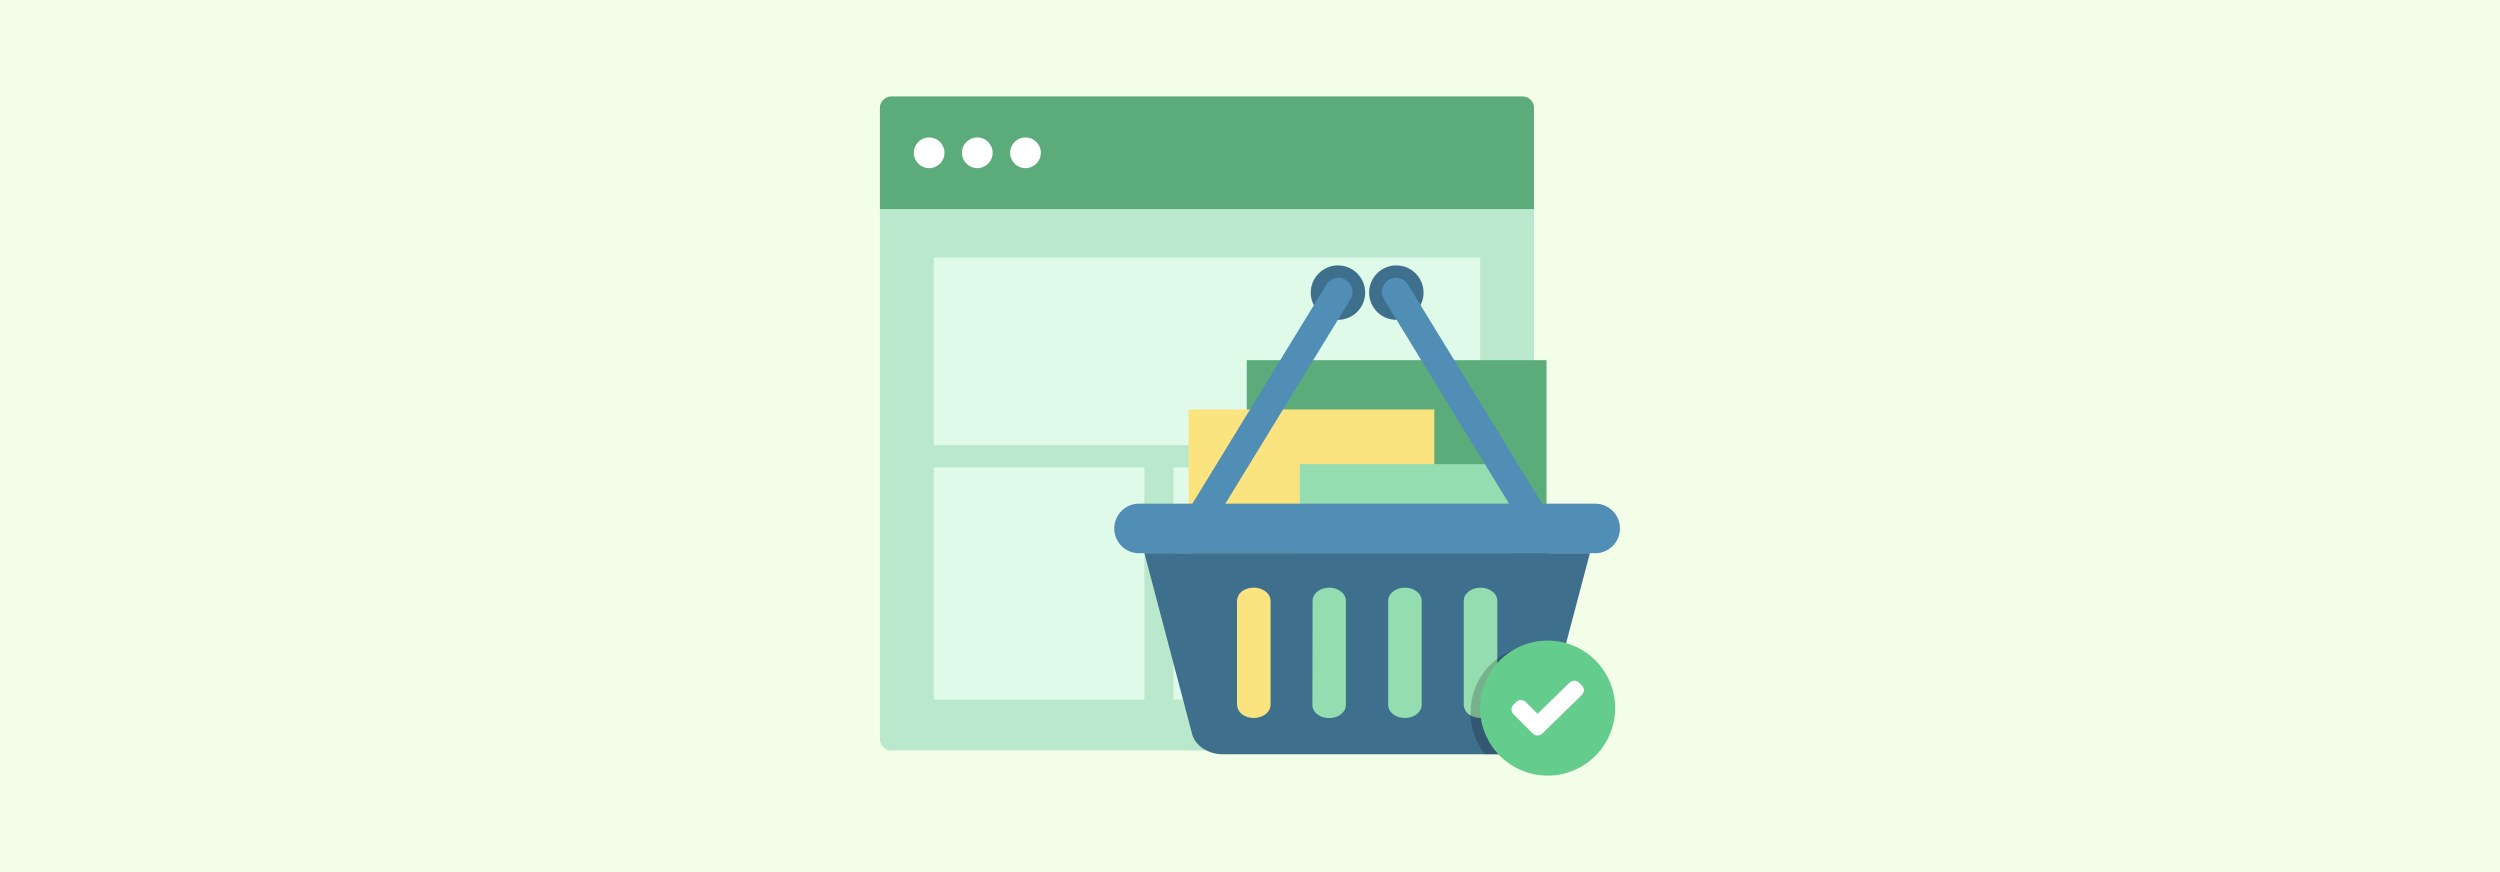
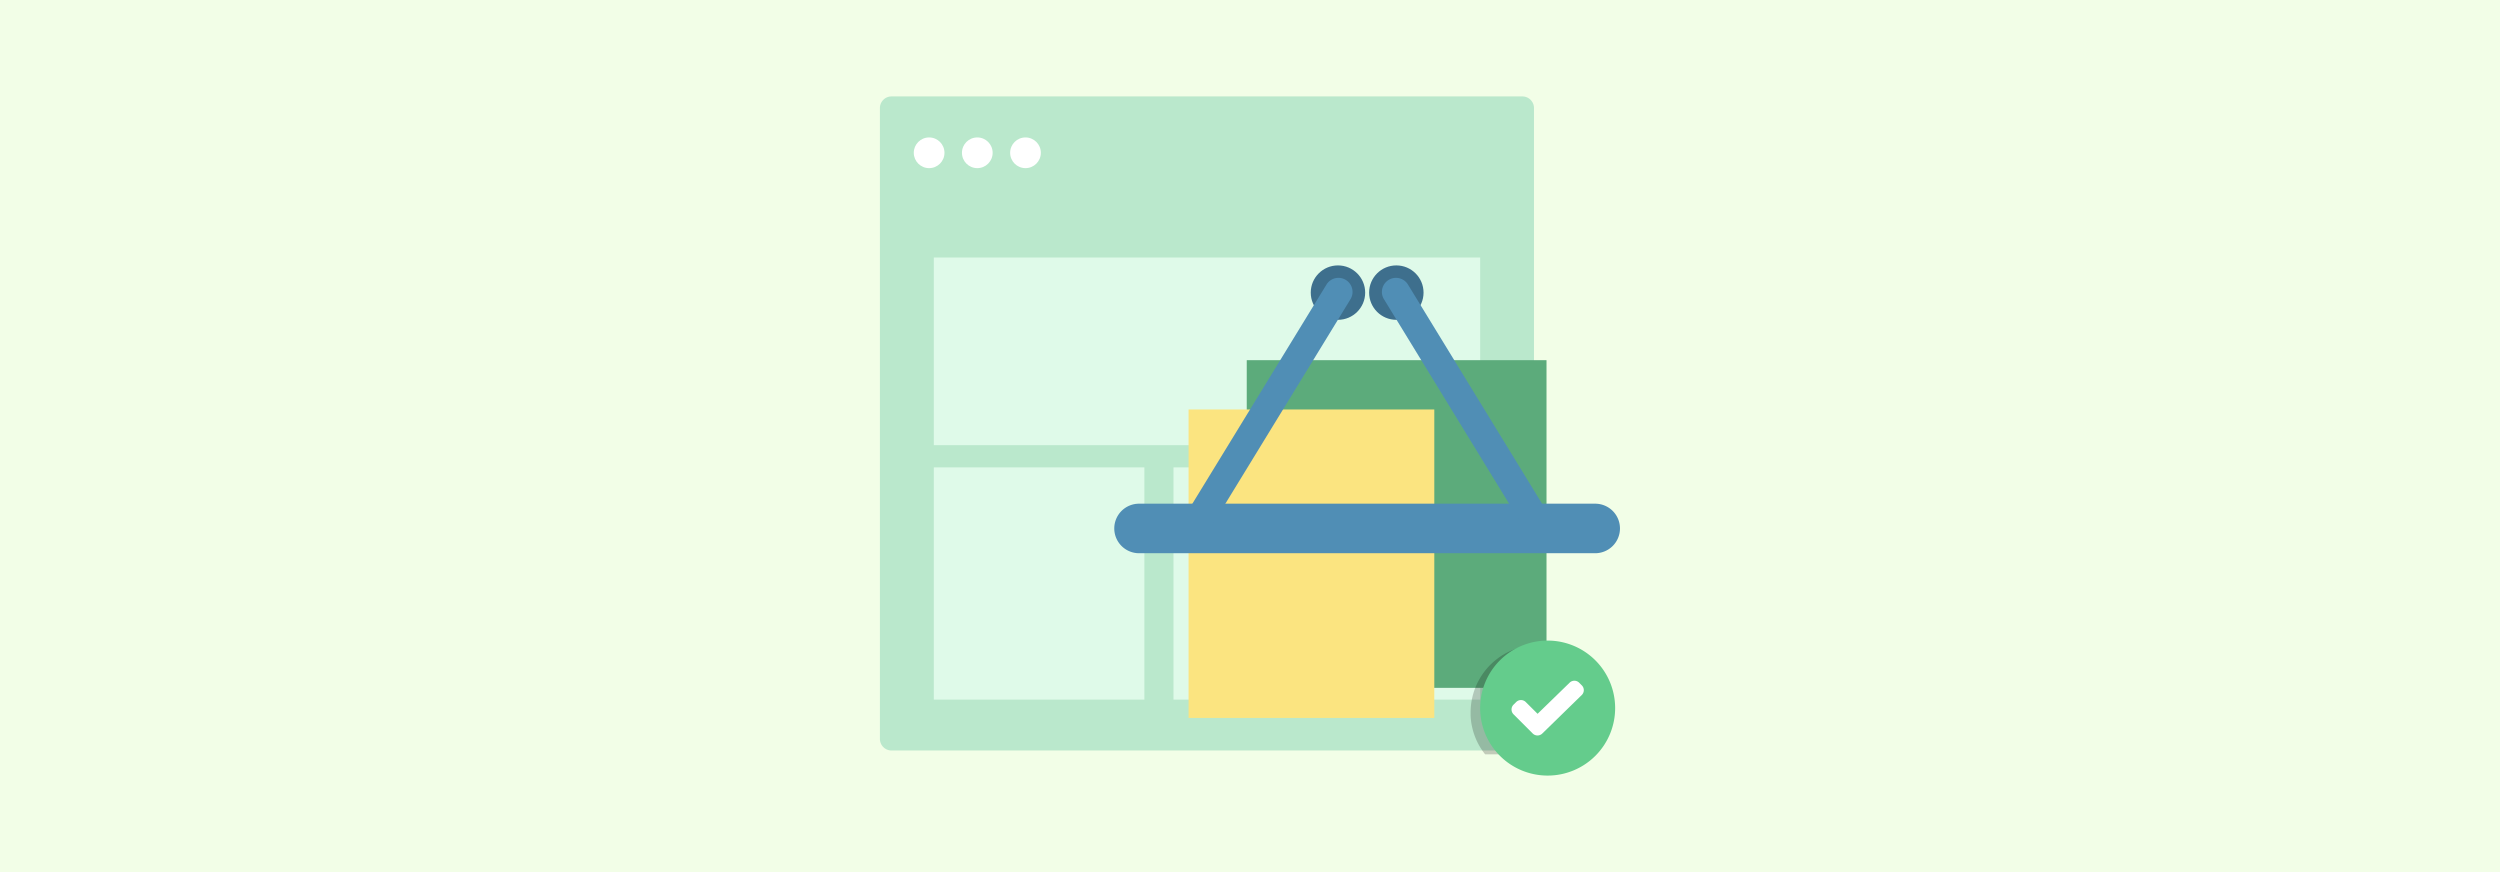
<svg xmlns="http://www.w3.org/2000/svg" viewBox="0 0 860 300">
  <defs>
    <style>.a{fill:#f2fee7;}.b{fill:#bae8cc;}.c{fill:#dffae9;}.d{fill:#5cab7b;}.e{fill:#fff;}.f{fill:#fbe480;}.g{fill:#94ddb1;}.h{fill:#508eb5;}.i{fill:#3e6f8d;}.j{opacity:0.2;}.k{fill:#64cc8c;}</style>
  </defs>
  <rect class="a" width="860" height="300" />
  <path class="b" d="M527.69,37.17v217a4,4,0,0,1-4,4h-217a4,4,0,0,1-4-4v-217a4,4,0,0,1,4-4h217A4,4,0,0,1,527.69,37.17Z" />
  <rect class="c" x="382.93" y="26.9" width="64.55" height="187.95" transform="translate(536.08 -294.34) rotate(90)" />
  <rect class="c" x="317.51" y="164.51" width="79.89" height="72.44" transform="translate(558.18 -156.73) rotate(90)" />
  <rect class="c" x="416.49" y="147.97" width="79.89" height="105.51" transform="translate(657.16 -255.71) rotate(90)" />
-   <path class="d" d="M306.7,33.2h217a4,4,0,0,1,4,4V71.91a0,0,0,0,1,0,0h-225a0,0,0,0,1,0,0V37.17A4,4,0,0,1,306.7,33.2Z" />
  <circle class="e" cx="319.62" cy="52.56" r="5.28" />
  <circle class="e" cx="336.19" cy="52.56" r="5.28" />
  <circle class="e" cx="352.77" cy="52.56" r="5.28" />
  <rect class="d" x="428.88" y="123.9" width="103.12" height="112.72" />
  <rect class="f" x="408.87" y="140.86" width="84.53" height="106.11" />
-   <rect class="g" x="447.12" y="159.66" width="72.35" height="90.59" />
  <path class="h" d="M391.84,173.27H548.75a8.52,8.52,0,0,1,8.52,8.52h0a8.53,8.53,0,0,1-8.52,8.52H391.84a8.53,8.53,0,0,1-8.53-8.52h0A8.52,8.52,0,0,1,391.84,173.27Z" />
-   <path class="i" d="M393.68,190.31l16.36,62c1,4.17,5.49,7.16,10.67,7.16h99.17c5.19,0,9.66-3,10.68-7.16l7.55-28.65,8.81-33.36Zm109.85,16.36c0-2.48,2.59-4.5,5.78-4.5a6.61,6.61,0,0,1,4.07,1.32,4,4,0,0,1,1.69,3.18v35.8c0,2.48-2.58,4.5-5.76,4.5a6.7,6.7,0,0,1-3.39-.87,4.24,4.24,0,0,1-2.39-3.63Zm-26,0c0-2.48,2.58-4.5,5.77-4.5a6.62,6.62,0,0,1,4.08,1.32,4,4,0,0,1,1.68,3.18v35.8c0,2.48-2.57,4.5-5.76,4.5s-5.77-2-5.77-4.5Zm-26,0c0-2.48,2.58-4.5,5.77-4.5a6.64,6.64,0,0,1,4,1.32,4,4,0,0,1,1.69,3.18l0,30v5.85c0,2.48-2.57,4.5-5.76,4.5s-5.77-2-5.77-4.5Zm-26,35.8v-35.8a4.54,4.54,0,0,1,3.3-4.06,6.93,6.93,0,0,1,2.45-.44,6.56,6.56,0,0,1,4.08,1.32,4,4,0,0,1,1.71,3.18v35.8c0,2.48-2.6,4.5-5.79,4.5S425.59,245,425.59,242.47Z" />
  <circle class="i" cx="460.26" cy="100.66" r="9.36" />
-   <path class="h" d="M414,183.94a4.84,4.84,0,0,1-6.12-6.92l48.51-79.26a4.84,4.84,0,0,1,8.28,5L416.18,182A4.79,4.79,0,0,1,414,183.94Z" />
+   <path class="h" d="M414,183.94a4.84,4.84,0,0,1-6.12-6.92l48.51-79.26a4.84,4.84,0,0,1,8.28,5L416.18,182Z" />
  <circle class="i" cx="480.34" cy="100.66" r="9.36" />
  <path class="h" d="M526.64,183.94a4.84,4.84,0,0,0,6.12-6.92l-48.5-79.26a4.84,4.84,0,0,0-8.28,5L524.47,182A4.77,4.77,0,0,0,526.64,183.94Z" />
  <path class="j" d="M538.11,223.67l-7.55,28.65c-1,4.15-5.49,7.16-10.68,7.16h-9a22.82,22.82,0,0,1-4.44-9.24,21.61,21.61,0,0,1-.55-4.14c0-.34,0-.68,0-1a23.19,23.19,0,0,1,9.18-18.49,21.86,21.86,0,0,1,4.4-2.62,22.79,22.79,0,0,1,9.63-2.1,21.4,21.4,0,0,1,2.9.19A22.39,22.39,0,0,1,538.11,223.67Z" />
  <path class="k" d="M532.4,266.8a23.22,23.22,0,1,1,23.21-23.21A23.22,23.22,0,0,1,532.4,266.8" />
  <path class="e" d="M524.87,241.51a2.33,2.33,0,0,0-3.31,0h0l-.91.9a2.35,2.35,0,0,0,0,3.31h0l6.6,6.6a2.35,2.35,0,0,0,3.31,0h0l13.58-13.25a2.33,2.33,0,0,0,0-3.31l-.9-.9a2.33,2.33,0,0,0-3.31,0l-11,10.69Z" />
</svg>